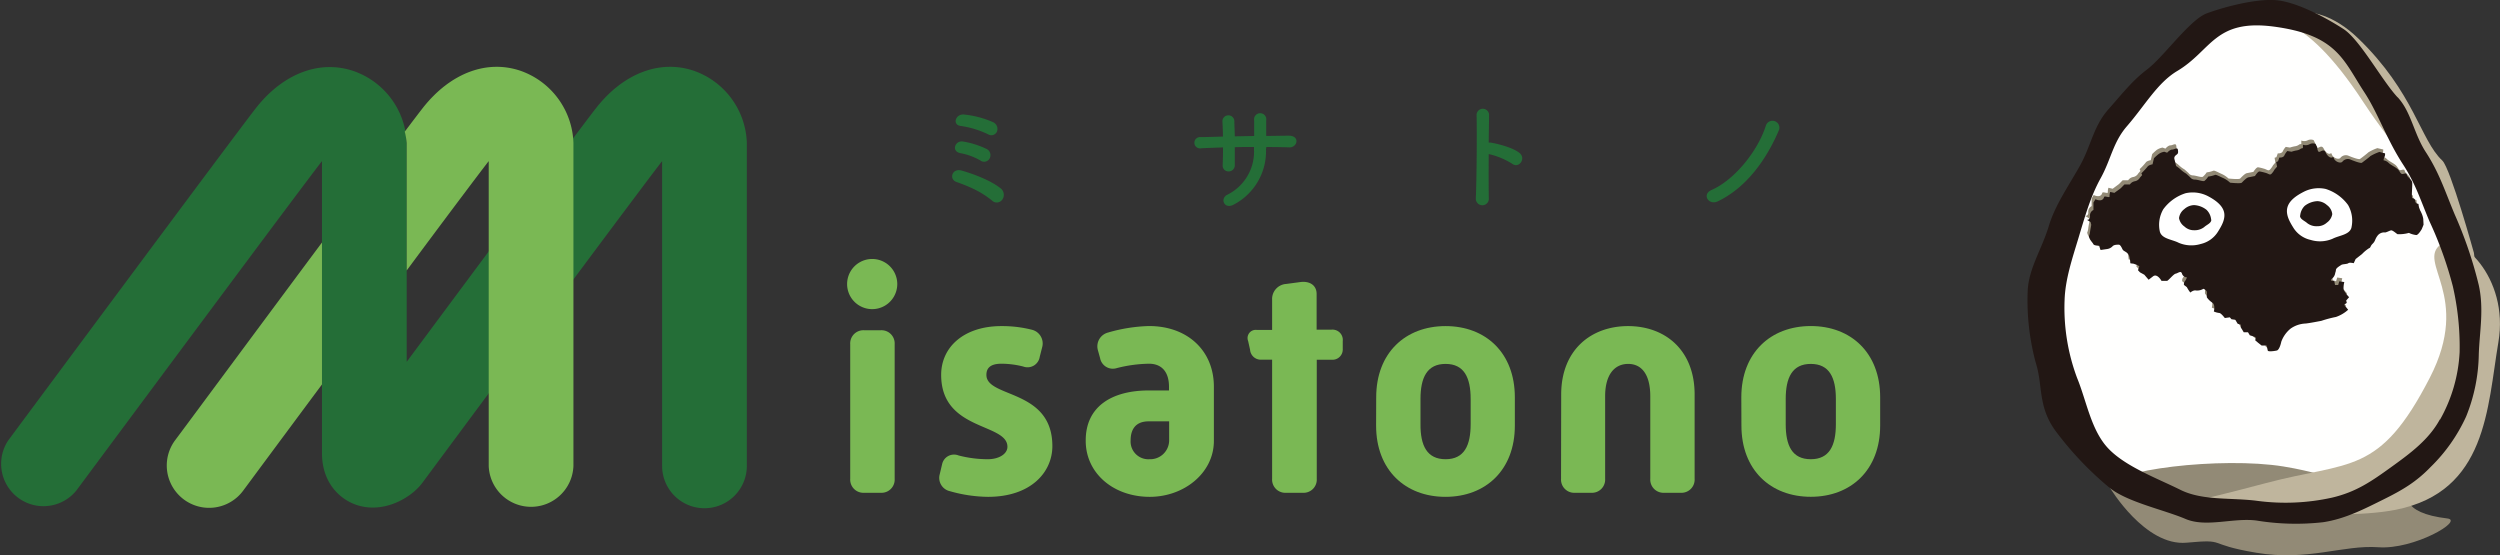
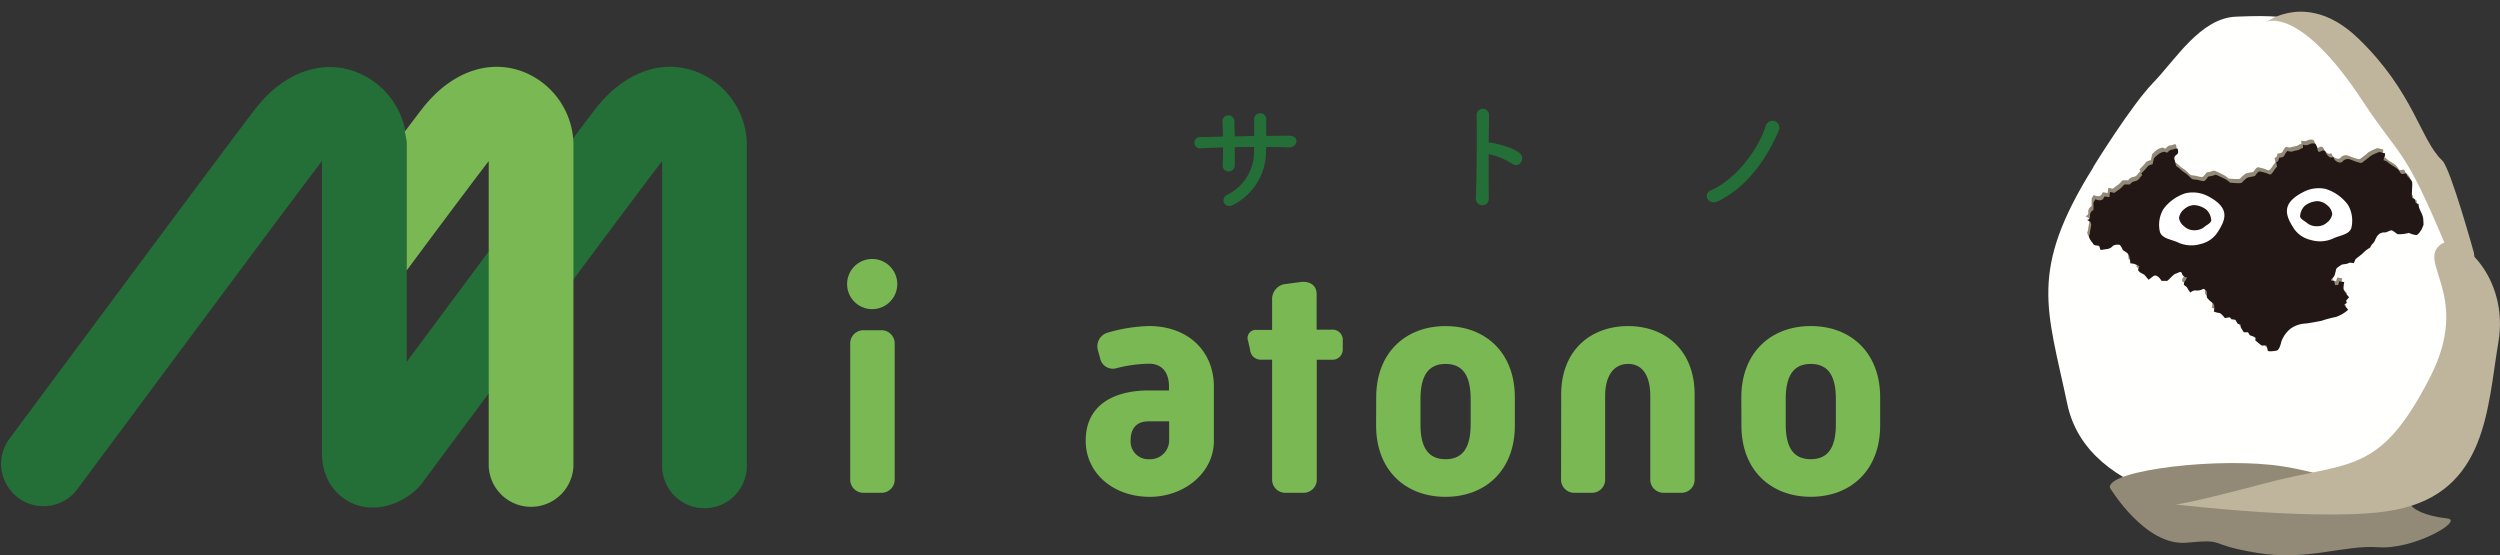
<svg xmlns="http://www.w3.org/2000/svg" viewBox="0 0 498.4 110.65">
  <rect x="0" y="0" width="498.4" height="110.65" fill="#333333" stroke="none" />
  <defs>
    <style>.cls-1{fill:#246e37;}.cls-2{fill:#7ab854;}.cls-3{fill:#fffffe;}.cls-4{fill:#928a76;}.cls-5{fill:#bfb59d;}.cls-6{fill:#221714;}.cls-7{fill:#fff;}</style>
  </defs>
  <g id="レイヤー_2" data-name="レイヤー 2">
    <g id="レイヤー_1-2" data-name="レイヤー 1">
      <path class="cls-1" d="M140.45,101.32A8.44,8.44,0,0,1,132,92.88V32.12c-3.07,3.94-20.84,27.77-47.81,64.15-2.15,2.91-7.62,6.2-13.06,4.41-3.35-1.11-6.94-4.4-6.94-10.33V32.12c-4.19,5.37-33.71,45.13-49,65.71a8.44,8.44,0,0,1-13.57-10c1.84-2.48,45-60.66,49.46-66.36,5.46-6.9,12.75-9.61,19.49-7.28A15.77,15.77,0,0,1,81.08,28.52V72.13c14.85-20,34.88-46.95,37.85-50.71,5.47-6.9,12.75-9.61,19.49-7.28a15.77,15.77,0,0,1,10.47,14.38V92.88a8.44,8.44,0,0,1-8.44,8.44" />
-       <path class="cls-2" d="M64.19,48.34C50.93,66.15,36,86.34,34.91,87.77A8.44,8.44,0,1,0,48.47,97.83c4.37-5.9,9.93-13.4,15.72-21.19Z" />
      <path class="cls-2" d="M103.85,14.14c-6.74-2.33-14,.38-19.48,7.28-.6.76-1.91,2.48-3.68,4.83a13.65,13.65,0,0,1,.39,2.27v25.4c8-10.79,14.55-19.49,16.35-21.8V92.88a8.45,8.45,0,0,0,16.89,0V28.52a15.77,15.77,0,0,0-10.47-14.38" />
      <path class="cls-3" d="M417.32,33.27s7.52-12.22,11.95-16.79S438.68,3.59,445.8,3.32s10.88-.27,15.44,2.28S475.61,17.69,477,22.93s15.32,29.28,15.58,45.13-12.34,33.05-30.35,34.12-46.08-2.55-50.09-21.62-7.8-26.47,5.23-47.29" />
      <path class="cls-4" d="M420.61,97.19s7,11.76,15.31,11,3.53.26,13.86,2,17.33-1.6,24.4-1.09,17.12-5.34,13.72-5.74c-18.68-2.2,2.3-15.14-10.15-10.41S467.5,95,455.25,93s-35,.66-34.64,4.19" />
      <path class="cls-5" d="M433.66,100.55s1.39.19,18.11-4.25,22.57-1.41,32.64-21c8.47-16.42-2.75-23,2.22-26.6,3.46-2.51,13.67,6.41,11.45,19.51S495.81,98,477.65,101.62c-13.19,2.66-44-1.07-44-1.07" />
      <path class="cls-5" d="M452,4.29s8.25-6.16,18.13,3.36C481.31,18.44,482.5,27.9,486.89,32c1.63,1.5,6.31,18.41,6.31,18.41s2.42,17.86-5.77-1.75-8.82-17-16.39-28.48C458.69,1.34,452,4.29,452,4.29" />
-       <path class="cls-6" d="M478,19.42c-3.14-3.36-7.51-11.5-10.81-13.64C463.24,3.24,458.05.6,454.26.09S444,1.18,440,2.64c-3.43,1.23-8.66,8.74-12,11.24-2.92,2.2-5.07,5-7.74,8-2.94,3.38-3.39,7.17-5.56,11.08s-5,7.89-6.27,12.17c-1.38,4.56-4,8.4-4.19,12.86a47.61,47.61,0,0,0,1.63,14.4c1.4,4.39.38,8.54,3.8,13.35a65.23,65.23,0,0,0,10.91,11.52c3.57,2.86,10.81,4.36,15.13,6.2,4.15,1.76,9.57-.3,14.18.32a48.53,48.53,0,0,0,13.24.33c4.42-.66,8.31-2.69,12.06-4.55s6.49-3.46,9.37-6.45a33.35,33.35,0,0,0,7.09-10.08,34.28,34.28,0,0,0,2.52-12.37c.14-4.42,1.07-9,0-13.81a82.63,82.63,0,0,0-4.81-14.12c-1.89-4.51-3.05-8.26-5.76-12.42-2.42-3.74-2.89-8-5.62-10.94m8.44,64.23c-2.2,4.08-6,6.85-9.82,9.6s-6.86,4.87-11.65,6a42.86,42.86,0,0,1-14.95.65c-5.08-.67-10.8,0-15.2-2.14-4.68-2.33-11-4.65-14.46-8.27S416,80,414.09,75.35a39.87,39.87,0,0,1-2.49-15.6c.14-4.11,1.52-8.17,2.79-12.39,1.21-4,2.33-8.1,4.4-11.84s2.46-7.16,5.22-10.34c3.62-4.18,6.09-8.65,10-11,6.93-4.1,7.44-10.46,19.36-8.87C465.92,7,467.17,12,471.34,18.37c2.78,4.24,4.43,9.36,7.78,14.49,2.49,3.85,3.47,7.15,5.23,11.28A75.82,75.82,0,0,1,489,57.08a54.22,54.22,0,0,1,1.35,13.13,30.48,30.48,0,0,1-3.9,13.44" />
      <path class="cls-4" d="M475.12,29.8a1.49,1.49,0,0,1-.11.71,1.62,1.62,0,0,0-.19.67,1.82,1.82,0,0,1,1,.5c.38.42,1.4.85,1.86,1.32s.52,1,.95.91.7-.23.8.21,1,.88,1.06,1.5-.2,3,0,3.08.54.1.57.49a.86.86,0,0,0,.26.56l.42.13a3.45,3.45,0,0,0,.41,1.43,4.81,4.81,0,0,1,.54,1.53l.06,1.18-.35.88s-.64,1.13-1.08,1.18a4.36,4.36,0,0,1-1.48-.44,7,7,0,0,1-2.27.27c-.34-.21-1-.84-1.33-.76s-1,.46-1.2.41a1.58,1.58,0,0,0-1.49.7c-.52.7-.38,1-.94,1.54s-.32.76-.74.93a6.59,6.59,0,0,0-1.38,1.13l-1.29,1-.36.84s-.85-.2-1.07,0-1.16.17-1.41.34-1.06.6-1.08,1a2.21,2.21,0,0,1-.14.61,1.64,1.64,0,0,1-.64,1.12c-.65.61.44.4.44.4l.16.88h.63l.22-.73,1,.15a5.24,5.24,0,0,0-.15,1.52,6.67,6.67,0,0,0,1.11,1.49l-.58.66.12.48-.55.36.83,1a7.25,7.25,0,0,1-2.45,1.45,20.59,20.59,0,0,0-2.9.76s-2.55.5-3.17.54a5.6,5.6,0,0,0-2.95,1,6,6,0,0,0-1.87,2.62c-.21,1-.56,1.68-.88,1.76s-1.75.3-1.81,0-.24-1-.24-1l-1,0-.72-.57-.57-.48s.22-.52,0-.62-1.06-.37-1.06-.37l-.38-.59-.84,0-.57-1,0-.51-.61-.19-.48-.8-.77-.09-.32-.38-1,.12s-.76-1-1.1-1a3.53,3.53,0,0,1-1.09-.3s.35-1.35-.32-1.75a4.12,4.12,0,0,1-1-1c-.14-.13.07-.92-.06-1.23s-.65-.53-.65-.53a2.54,2.54,0,0,1-1.45.36c-.55-.16-1.15.39-1.15.39a5.35,5.35,0,0,1-.63-.94c-.06-.2-.63-.46-.66-.62a1.25,1.25,0,0,1,.09-.54l.3-.42.21-.5a1.07,1.07,0,0,1-1-.74c-.17-.7-.82-.08-1.25,0s-1.44,1.32-1.67,1.32l-1.09,0s-.84-1.56-1.7-.9L428,55l-.87-1-.85-.48-.39-.42.26-.79a6.22,6.22,0,0,0-1.2-.51,3.15,3.15,0,0,1-.59-.09,5.67,5.67,0,0,0-.25-1.48c-.24-.74-1.07-.88-1.27-1.23s-.42-1-.8-.94-1,0-1.28.37-1.13.49-1.13.49l-1.21.19-.18-.48-.08-.37s-1,0-1.16-.29-.17-.25-.51-.73a2,2,0,0,1-.39-.87,3.06,3.06,0,0,0,.21-.79c.05-.47.16-1,.16-1l.11-.53-.14-.55-.74-.44s.7,0,.62-.77a1.21,1.21,0,0,1,.67-1.2l0-1.54.42-.68a1.75,1.75,0,0,0,1,.23.79.79,0,0,0,.69-.63c.1-.36,1.16.24,1.12-.16a2.38,2.38,0,0,1,.12-.88l.84.2,1.26-.94.73-.75,1.1,0a1.51,1.51,0,0,1,1-.65,1.44,1.44,0,0,0,1-.7l.44-.51-.15-.36a12.46,12.46,0,0,0,1.22-1.32c.21-.34,1-.47,1-.47l.28-1.21a10.21,10.21,0,0,1,.93-.85,3.11,3.11,0,0,1,1.14-.45l.57.21s.53-.65,1-.65,1.07-.54,1.16.07.07.72-.18.89-.65.39-.52.93.35,1.4.35,1.4a7.09,7.09,0,0,1,1,.78,5.5,5.5,0,0,0,1,.73l.8.72a1.09,1.09,0,0,0,.91.47c.7.06,1.64.45,1.95.26a4.27,4.27,0,0,0,.76-.87,5.12,5.12,0,0,0,1.29-.31c.19-.16,1,.33,1.68.62a5.09,5.09,0,0,1,1.38.92s2.1.23,2.32,0,.94-1,1.33-1.07,1.31-.26,1.31-.26.57-.93.93-.91a7.47,7.47,0,0,1,1.07.25c.73.17.94.57,1.31.2a4,4,0,0,0,.6-.84l.47-.56-.16-.94.37-.13.27-.76s.76.1,1-.41a3.17,3.17,0,0,1,.59-.88l.83.14a6.2,6.2,0,0,1,1.08-.27,1.72,1.72,0,0,0,.81-.37l.38-.08,0-.68A1.61,1.61,0,0,0,460,28a1.46,1.46,0,0,1,1.24-.07l.33.66s0,.69.28.9.95-.75,1.39.12,1,1.18,1.34,1,.15.14.53.56,1.12.64,1.45.33a1.39,1.39,0,0,1,1.54-.49c.69.29,2.14.85,2.39.68s1.34-1,1.67-1.32a9.06,9.06,0,0,1,1.79-.84Z" />
      <path class="cls-6" d="M475.48,30.57a1.29,1.29,0,0,1-.11.72,1.68,1.68,0,0,0-.18.67,1.84,1.84,0,0,1,1,.51c.39.41,1.42.85,1.87,1.31s.51,1,1,.9.68-.22.78.21,1,.89,1.06,1.51-.19,3,0,3.08.53.09.57.48a.88.88,0,0,0,.26.58l.42.12a3.73,3.73,0,0,0,.4,1.43,4.65,4.65,0,0,1,.55,1.53l.06,1.18-.36.88s-.64,1.13-1.07,1.18a4.48,4.48,0,0,1-1.49-.43,7.3,7.3,0,0,1-2.27.26c-.33-.2-1-.84-1.32-.76s-1,.46-1.22.41a1.64,1.64,0,0,0-1.48.7c-.51.69-.38,1-.93,1.54s-.33.76-.75.92a7.4,7.4,0,0,0-1.37,1.14l-1.28,1-.38.83s-.84-.2-1.07,0-1.16.17-1.4.34-1.05.6-1.08,1a2.2,2.2,0,0,1-.14.6,1.72,1.72,0,0,1-.63,1.13c-.66.61.43.4.43.4l.16.88.63,0,.22-.74,1,.15a5.28,5.28,0,0,0-.15,1.52,6.78,6.78,0,0,0,1.11,1.5l-.58.65.11.49-.53.36.81,1a7,7,0,0,1-2.44,1.44,23.39,23.39,0,0,0-2.9.77s-2.55.5-3.17.54a5.57,5.57,0,0,0-2.95,1,6,6,0,0,0-1.87,2.62c-.21,1-.56,1.68-.89,1.76s-1.75.31-1.81,0l-.23-1-1,0-.71-.56-.57-.49s.21-.51,0-.62-1.07-.37-1.07-.37l-.36-.6-.85,0-.59-1v-.51l-.62-.19-.47-.79-.77-.11-.32-.38-1,.14s-.76-1-1.09-1a3.83,3.83,0,0,1-1.1-.3s.36-1.34-.3-1.76a4,4,0,0,1-1.05-1c-.14-.14.05-.93-.08-1.24s-.64-.53-.64-.53a2.5,2.5,0,0,1-1.45.35c-.55-.15-1.16.4-1.16.4a5.09,5.09,0,0,1-.62-.93c-.05-.22-.62-.48-.67-.64a1.42,1.42,0,0,1,.1-.54l.29-.41.23-.5a1.07,1.07,0,0,1-1-.74c-.17-.7-.82-.08-1.26,0S432.25,56,432,56l-1.08,0s-.85-1.57-1.7-.9l-.87.67-.86-1-.87-.48-.39-.42.27-.8a6.22,6.22,0,0,0-1.2-.51,3.7,3.7,0,0,1-.6-.08,5.91,5.91,0,0,0-.24-1.48c-.24-.74-1.07-.88-1.27-1.22s-.42-1-.8-1-1,0-1.28.37a1.89,1.89,0,0,1-1.13.51l-1.21.18-.17-.47-.09-.38s-1,0-1.16-.29-.17-.25-.52-.73a2.14,2.14,0,0,1-.39-.87,2.84,2.84,0,0,0,.22-.8c.06-.46.16-.94.16-.94l.09-.55-.13-.53-.73-.45s.7.06.61-.77a1.23,1.23,0,0,1,.69-1.2V40.38l.41-.67a1.82,1.82,0,0,0,1,.22.81.81,0,0,0,.7-.63c.08-.35,1.15.24,1.1-.15a2.47,2.47,0,0,1,.13-.88l.84.18,1.27-.93.72-.74,1.09,0a1.52,1.52,0,0,1,1-.65,1.43,1.43,0,0,0,1-.71l.45-.51-.15-.36a15.05,15.05,0,0,0,1.22-1.32c.21-.34,1-.47,1-.47l.28-1.21a8.71,8.71,0,0,1,.94-.84,2.72,2.72,0,0,1,1.13-.46l.56.2s.54-.63,1-.63,1.06-.55,1.15.06,0,.73-.18.89-.64.39-.52.93l.34,1.4a6.63,6.63,0,0,1,1,.79,5.63,5.63,0,0,0,1,.72l.8.73a1.12,1.12,0,0,0,.91.46c.7,0,1.65.45,1.95.26a4.09,4.09,0,0,0,.75-.86,5.9,5.9,0,0,0,1.3-.31c.18-.17,1,.32,1.69.61a5.2,5.2,0,0,1,1.36.92s2.1.23,2.33,0,.94-1,1.34-1.07,1.29-.26,1.29-.26.58-.94.92-.91a8.84,8.84,0,0,1,1.09.25c.73.17.94.57,1.3.2a3.41,3.41,0,0,0,.59-.83l.5-.57-.17-.93.37-.14.26-.76s.77.1,1-.41a3.43,3.43,0,0,1,.59-.88l.84.14a6.26,6.26,0,0,1,1.07-.27,1.78,1.78,0,0,0,.82-.37l.38-.09,0-.67a1.62,1.62,0,0,0,1.29-.08,1.42,1.42,0,0,1,1.23-.08l.34.67s0,.68.27.89,1-.74,1.4.12,1,1.18,1.34,1,.14.14.53.56,1.12.64,1.45.33a1.38,1.38,0,0,1,1.53-.49c.71.29,2.15.85,2.39.67s1.35-1,1.68-1.32a9.53,9.53,0,0,1,1.8-.83Z" />
      <path class="cls-7" d="M430.59,46.18c.4,1.46,2.45,1.54,3.77,2.23a6.46,6.46,0,0,0,4.38.23,5.48,5.48,0,0,0,3.47-2.51c.72-1.15,1.53-2.55,1.15-3.94s-1.89-2.41-3.21-3.1a6.61,6.61,0,0,0-4.43-.57,8.8,8.8,0,0,0-4.45,3.2,6.2,6.2,0,0,0-.68,4.46" />
      <path class="cls-6" d="M440.85,43.79c0,.72-.91,1-1.42,1.48a3.08,3.08,0,0,1-2,.63,2.74,2.74,0,0,1-1.94-.74,2.61,2.61,0,0,1-1.08-1.67,2.64,2.64,0,0,1,1.05-1.8,3.07,3.07,0,0,1,1.95-.8,4.33,4.33,0,0,1,2.48.94,3.1,3.1,0,0,1,.93,2" />
      <path class="cls-7" d="M468.79,45.37c-.39,1.46-2.46,1.55-3.77,2.23a6.37,6.37,0,0,1-4.37.23,5.43,5.43,0,0,1-3.48-2.49c-.72-1.16-1.53-2.58-1.15-4s1.89-2.4,3.21-3.08a6.54,6.54,0,0,1,4.42-.59,8.78,8.78,0,0,1,4.46,3.2,6.26,6.26,0,0,1,.68,4.46" />
      <path class="cls-6" d="M458.53,43c0,.71.91,1,1.42,1.47a3,3,0,0,0,2,.63,2.77,2.77,0,0,0,1.95-.73,2.6,2.6,0,0,0,1.06-1.68,2.54,2.54,0,0,0-1.05-1.8,3,3,0,0,0-1.94-.79,4.46,4.46,0,0,0-2.49.93,3.11,3.11,0,0,0-.92,2" />
-       <path class="cls-1" d="M197.79,40A18.28,18.28,0,0,0,194,37.62c-1.22-.58-2.37-1-3.38-1.37-1.46-.55-.82-2.78,1.08-2.25s5.76,1.87,7.87,3.62a1.63,1.63,0,0,1,.24,2.18A1.34,1.34,0,0,1,197.79,40Zm-2.33-8a12.53,12.53,0,0,0-4-1.47c-1.87-.35-1.06-2.56.5-2.32a17.14,17.14,0,0,1,4.73,1.49,1.37,1.37,0,0,1,.6,1.89A1.24,1.24,0,0,1,195.46,32ZM197,26.78a18.63,18.63,0,0,0-5.52-1.68c-1.68-.22-1-2.54.86-2.25a18.84,18.84,0,0,1,5.57,1.48,1.46,1.46,0,0,1,.84,1.9A1.21,1.21,0,0,1,197,26.78Z" />
      <path class="cls-1" d="M252.39,29.75a12,12,0,0,1-6.36,11c-1.92,1.11-2.88-1.1-1.39-1.91A9.57,9.57,0,0,0,250,29.85V29.3c-1.29,0-2.56,0-3.83.05,0,1.36,0,2.63,0,3.57a1.21,1.21,0,0,1-1.22,1.25,1.14,1.14,0,0,1-1.2-1.23c.05-1,.07-2.23.07-3.55-1.51.05-3,.1-4.34.17a1.13,1.13,0,1,1-.14-2.23c1.43,0,3-.07,4.46-.1,0-1.12-.05-2.18-.1-3a1.19,1.19,0,1,1,2.38-.1c0,.79.07,1.87.09,3.05l3.86-.07c0-1.25,0-2.43,0-3.1a1.22,1.22,0,1,1,2.4,0c0,1,0,2,0,3.09,1.54,0,3.07-.05,4.51-.05,2.26,0,1.76,2.38.08,2.33-1.49-.05-3-.07-4.56-.07Z" />
      <path class="cls-1" d="M296.81,39.47a1.3,1.3,0,1,1-2.59.09c.17-3.88.24-13.28.15-16.74a1.25,1.25,0,0,1,2.49,0c0,1.17-.05,3.26-.07,5.61a3,3,0,0,1,.41,0c1.34.22,4.46,1,5.76,2.09s-.13,3.14-1.49,2.13a15.06,15.06,0,0,0-4.68-1.94C296.77,34.07,296.77,37.53,296.81,39.47Z" />
      <path class="cls-1" d="M341.25,37.86c4.54-2,9.19-7.75,10.78-12.78a1.38,1.38,0,1,1,2.66.76c-2.5,5.95-6.55,11.59-12.24,14.3C340.65,41,339.19,38.75,341.25,37.86Z" />
      <path class="cls-2" d="M168.88,56.63a5,5,0,0,1,10,0,5,5,0,0,1-10,0Zm.62,12a2.63,2.63,0,0,1,2.79-2.79h3.28a2.63,2.63,0,0,1,2.79,2.79V95.45a2.63,2.63,0,0,1-2.79,2.79h-3.28a2.63,2.63,0,0,1-2.79-2.79Z" />
-       <path class="cls-2" d="M187.82,92.54a2.43,2.43,0,0,1,3.28-1.74,23.11,23.11,0,0,0,5.83.75c2.24,0,3.91-1.06,3.91-2.48,0-4.78-13.21-3.1-13.21-14.33,0-5.64,4.65-9.73,12-9.73a24.31,24.31,0,0,1,6.14.74,2.82,2.82,0,0,1,2,3.47l-.49,1.92a2.46,2.46,0,0,1-3.29,1.93,17.91,17.91,0,0,0-4.34-.56c-2.36,0-3,1-3,2.23,0,4.65,13.15,2.73,13.15,14.2,0,5.15-4.22,10.11-12.84,10.11a28.47,28.47,0,0,1-7.56-1.12,2.72,2.72,0,0,1-2.05-3.41Z" />
      <path class="cls-2" d="M229.05,77.84h4V77.1c0-3-1.49-4.59-4-4.59a27.49,27.49,0,0,0-6.39.87,2.59,2.59,0,0,1-3.35-2l-.43-1.55a2.84,2.84,0,0,1,2-3.53,32.14,32.14,0,0,1,8.19-1.3C236.74,65,242,69.9,242,77.1V87.89c0,6.45-6,11.16-12.78,11.16-7.25,0-12.77-4.71-12.77-11.16C216.4,81.07,221.61,77.84,229.05,77.84Zm.12,13.71a3.77,3.77,0,0,0,3.91-3.66V84H229c-2.86,0-3.6,1.93-3.6,3.79A3.54,3.54,0,0,0,229.17,91.55Z" />
      <path class="cls-2" d="M253.61,71.7h-2.05a2.15,2.15,0,0,1-2.35-2L248.83,68a1.63,1.63,0,0,1,1.68-2.23h3.1v-6a3,3,0,0,1,2.79-3.16l2.85-.38c1.92-.24,3.23.69,3.23,2.36v7.13h3A2.05,2.05,0,0,1,267.69,68v1.55a2.05,2.05,0,0,1-2.18,2.17h-3V95.45a2.63,2.63,0,0,1-2.79,2.79H256.4a2.63,2.63,0,0,1-2.79-2.79Z" />
      <path class="cls-2" d="M274.36,79.21c0-8.87,5.83-14.2,13.83-14.2S302,70.34,302,79.21v5.64c0,8.87-5.83,14.2-13.83,14.2s-13.83-5.33-13.83-14.2Zm13.83,12.34c3.72,0,5-2.73,5-7v-5c0-4.28-1.3-7-5-7s-5,2.73-5,7v5C283.16,88.82,284.47,91.55,288.19,91.55Z" />
      <path class="cls-2" d="M311.24,78.65c0-8.93,6-13.64,13.33-13.64s13.27,4.71,13.27,13.64v16.8a2.63,2.63,0,0,1-2.79,2.79h-3.29A2.63,2.63,0,0,1,329,95.45V79c0-4.28-1.67-6.45-4.4-6.45S320,74.68,320,79V95.45a2.63,2.63,0,0,1-2.79,2.79H314a2.63,2.63,0,0,1-2.79-2.79Z" />
      <path class="cls-2" d="M347.15,79.21C347.15,70.34,353,65,361,65s13.83,5.33,13.83,14.2v5.64c0,8.87-5.83,14.2-13.83,14.2s-13.83-5.33-13.83-14.2ZM361,91.55c3.72,0,5-2.73,5-7v-5c0-4.28-1.3-7-5-7s-5,2.73-5,7v5C356,88.82,357.26,91.55,361,91.55Z" />
    </g>
  </g>
</svg>